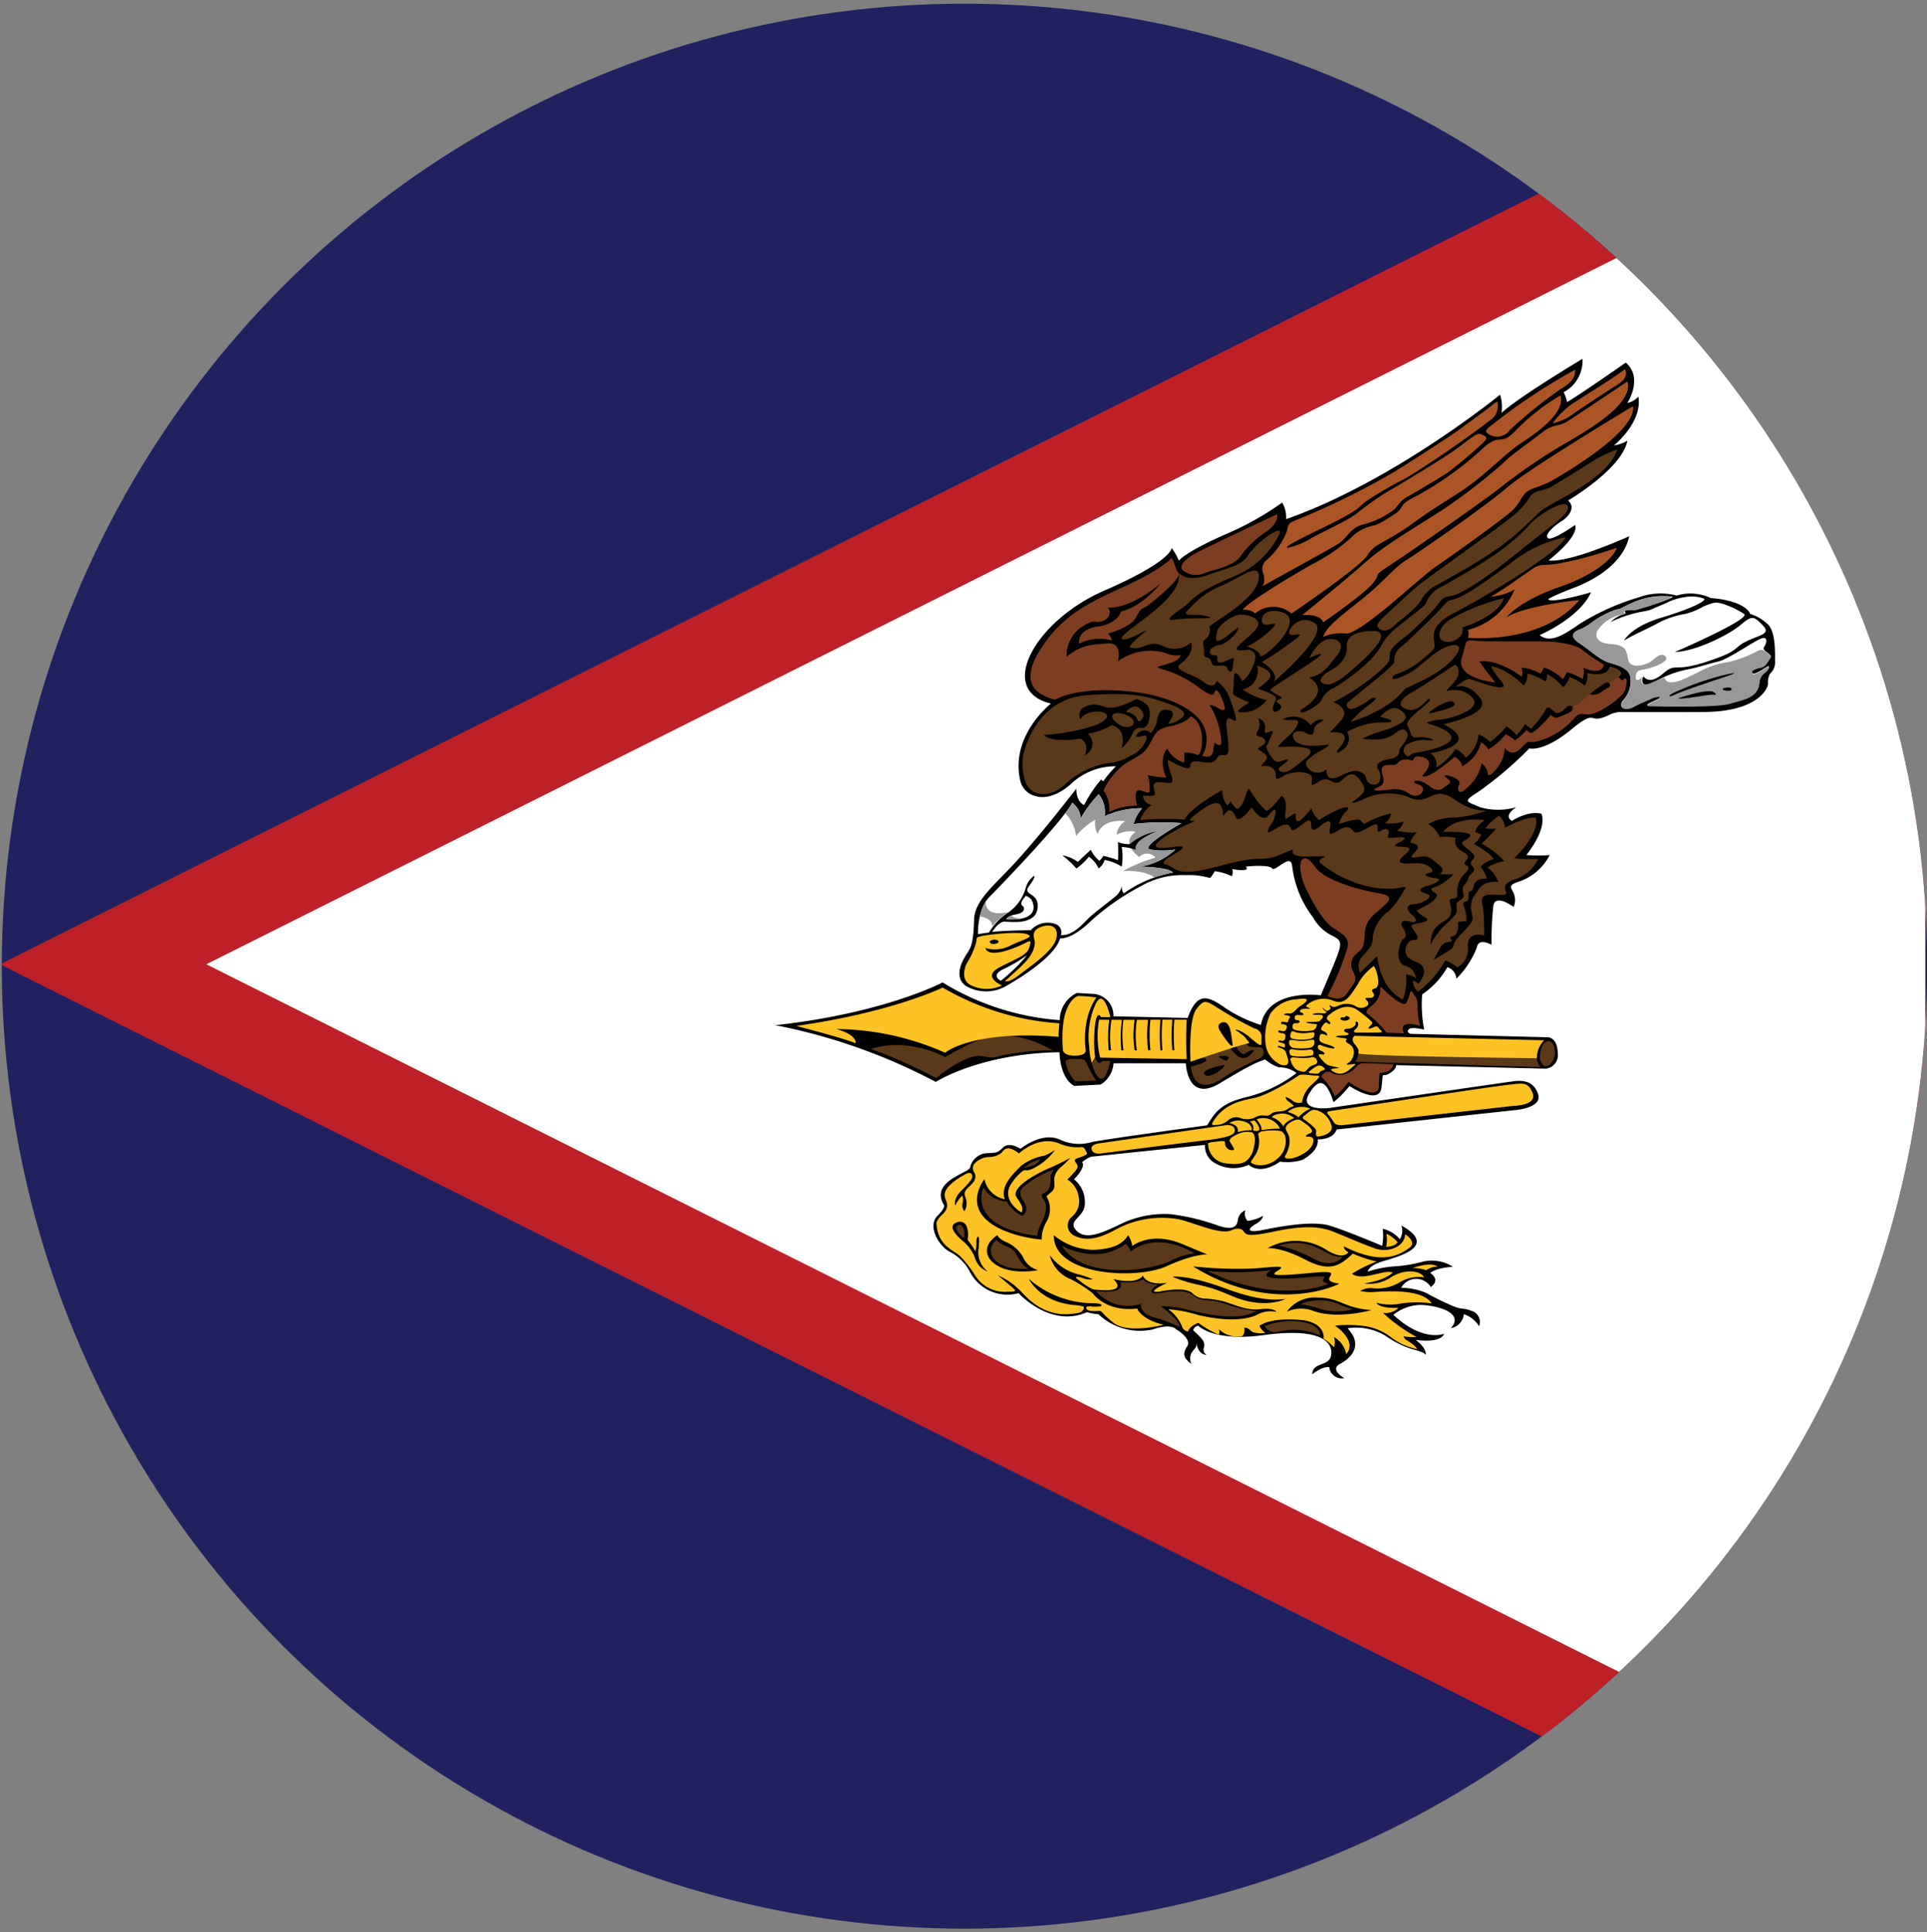
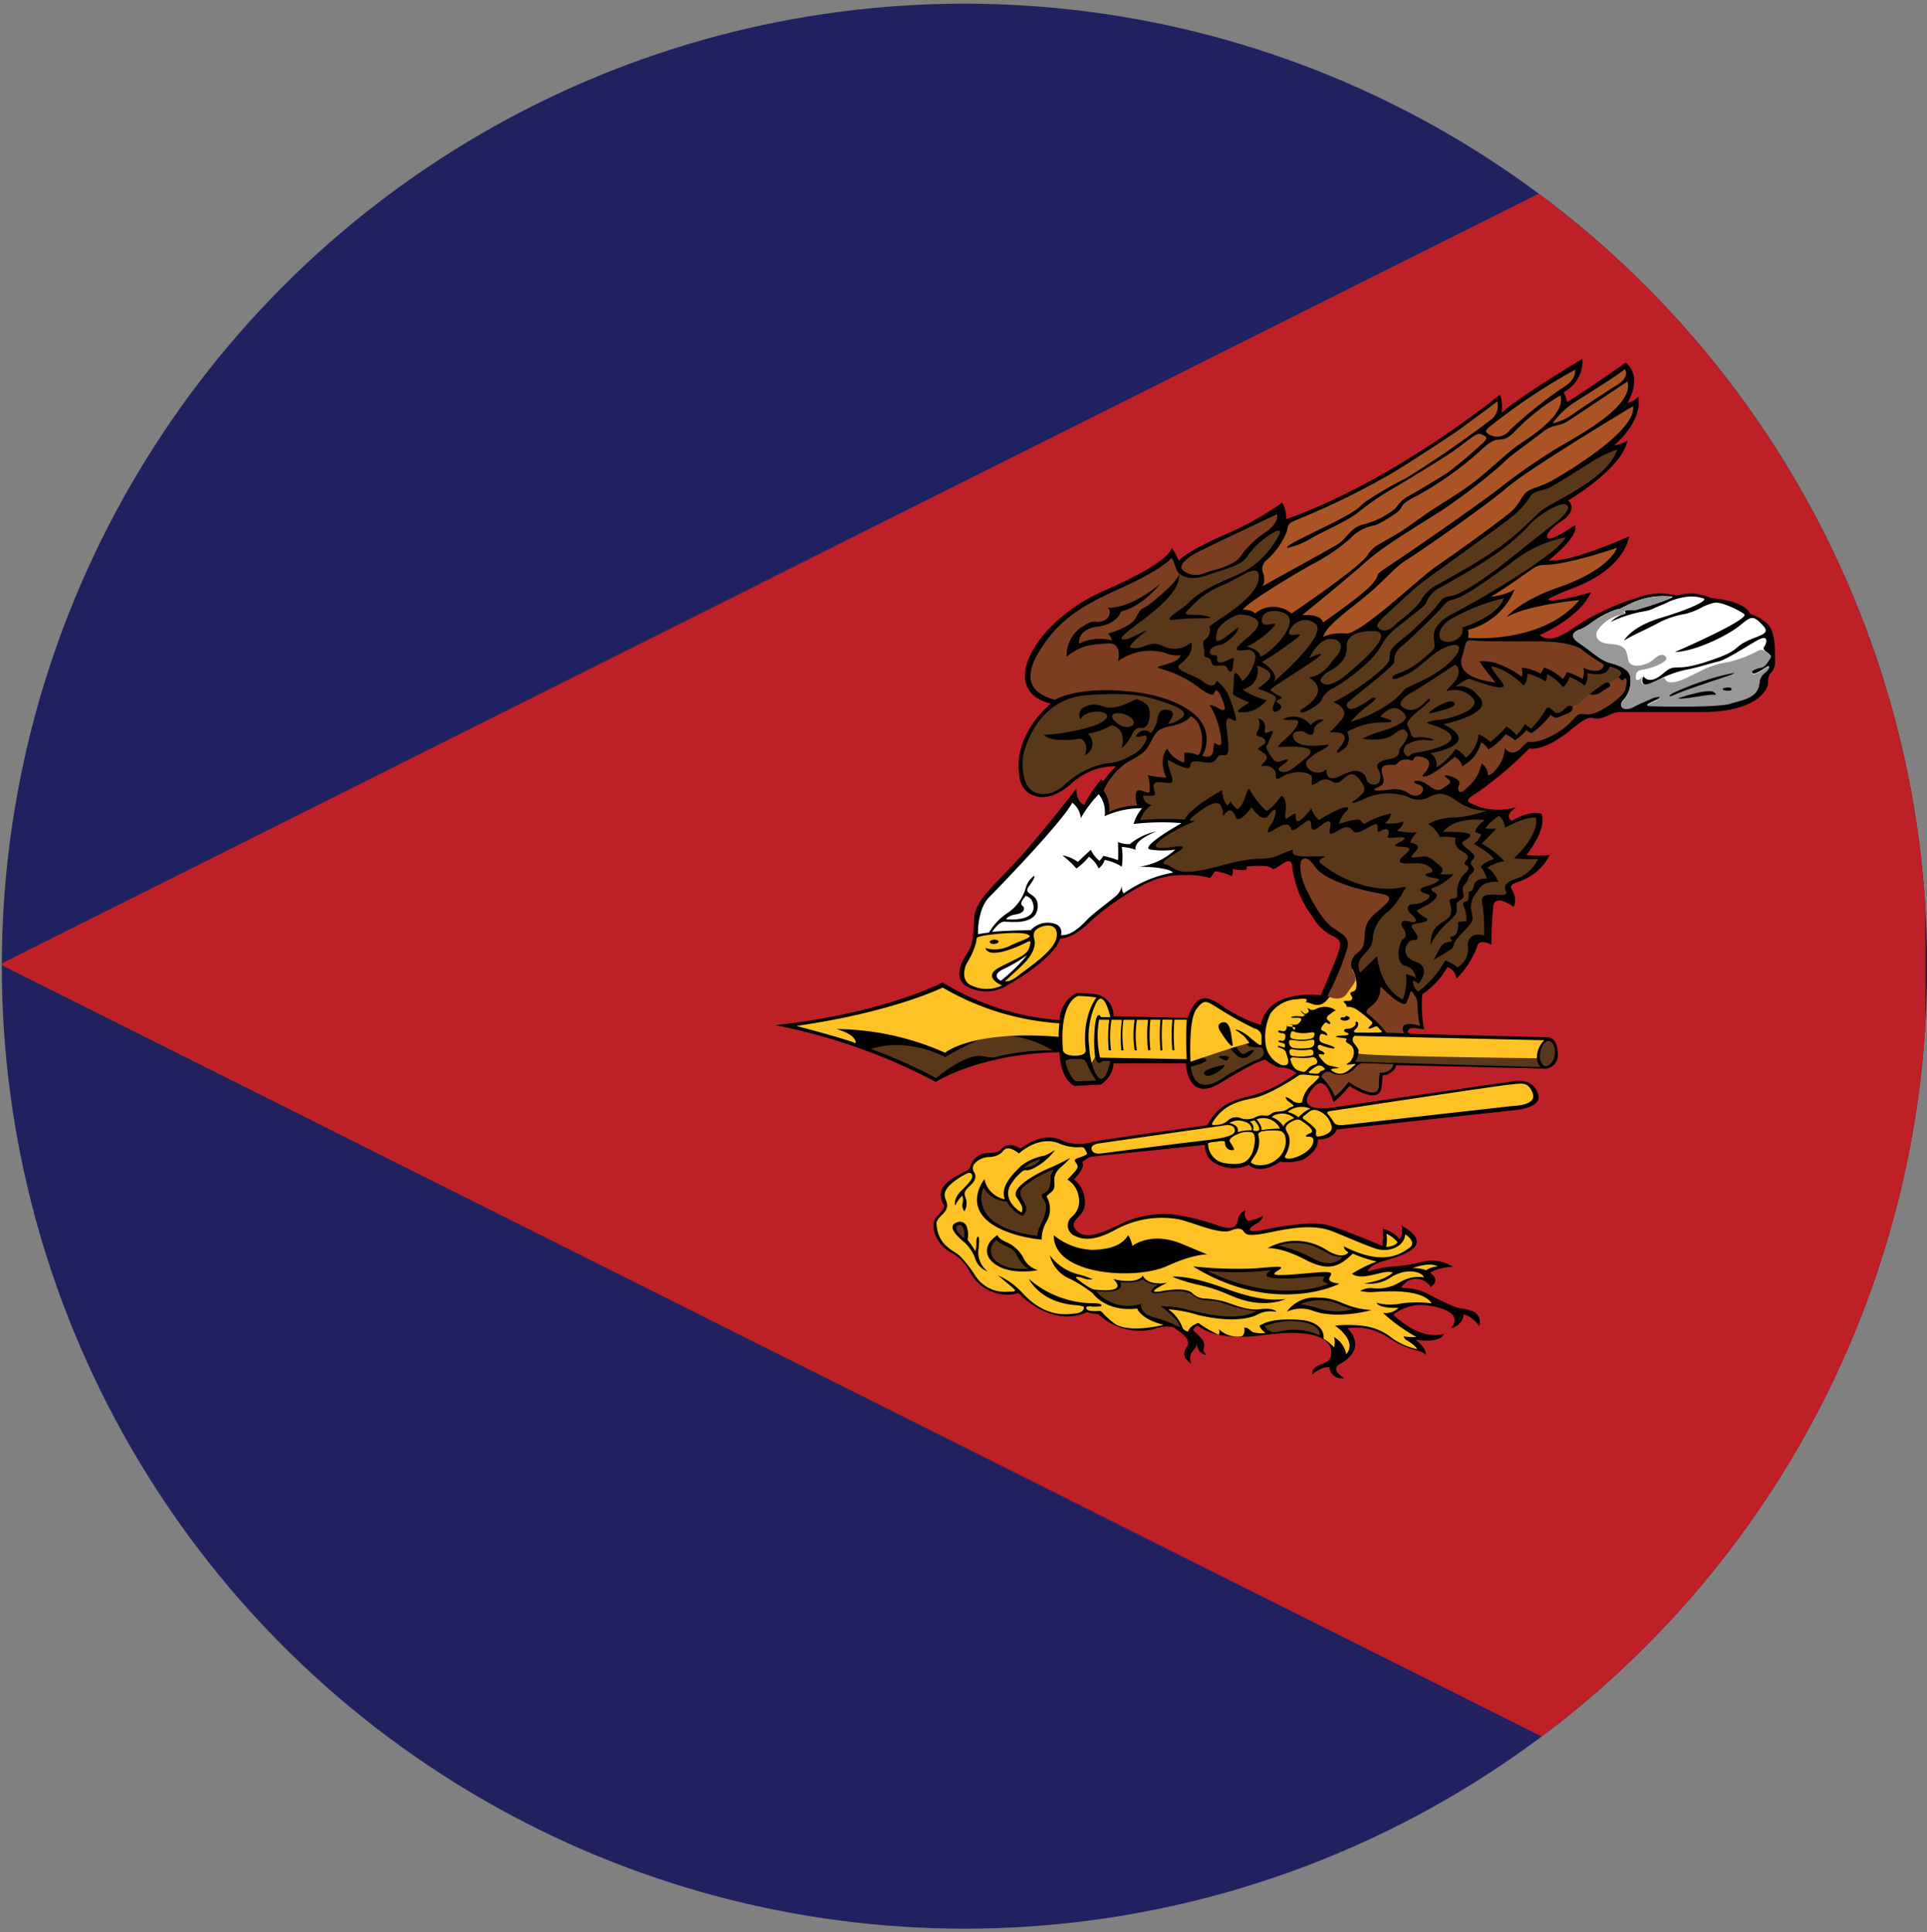
<svg xmlns="http://www.w3.org/2000/svg" id="Layer_1" data-name="Layer 1" viewBox="0 0 225.19 225.85">
  <rect x="0" y="0" width="225.19" height="225.85" fill="#808080" stroke="none" />
  <defs>
    <style>.cls-1{fill:none;}.cls-2{clip-path:url(#clip-path);}.cls-3{fill:#222160;}.cls-4{fill:#bd2026;}.cls-5{fill:#fff;}.cls-6{fill:#010101;}.cls-7{fill:#ffc225;}.cls-8{fill:#5a381a;}.cls-9{fill:#7c3d20;}.cls-10{fill:#ab5425;}.cls-11{fill:#989898;}</style>
    <clipPath id="clip-path" transform="translate(-5.16 -5.17)">
      <circle class="cls-1" cx="117.87" cy="118.1" r="112.5" />
    </clipPath>
  </defs>
  <title>american samoa flag</title>
  <g class="cls-2">
    <path class="cls-3" d="M5.37,5.6h225V231H5.37Z" transform="translate(-5.16 -5.17)" />
    <path class="cls-4" d="M5.16,117.88l225-112.71V230.6Z" transform="translate(-5.16 -5.17)" />
-     <path class="cls-5" d="M29.27,117.88,230.15,17.25V218.52" transform="translate(-5.16 -5.17)" />
    <path class="cls-6" d="M132.91,121.34a2.52,2.52,0,0,1,2.37,2.62l8.67.19c1.11-3,2.26-2.67,4.37-1.18a15.62,15.62,0,0,0,4.19,2c.83-4.34,7-3.46,7-3.46,2.62-6.27,2.84-6.18,1.28-7a5.16,5.16,0,0,1-2.2-2.13,12.21,12.21,0,0,1-2.43-6c-.17-1.59-2,.79-2.35.29s-3.07-.21-3.07-.21c.67.71-1.62.29-1.62.29.23.17,0,.84,0,.84a6.43,6.43,0,0,0-2-.59,3.66,3.66,0,0,1-.56.8,8.42,8.42,0,0,0-2.84-.34,9.63,9.63,0,0,0-5.25,1.3,28.29,28.29,0,0,0-5.86,4.09c-2.29,2.22-3.57,2-3.57,2-.67,2.46-6.14,5.47-6.14,5.47a4.65,4.65,0,0,1-5,0c-1.39-1.17,0-3.26,0-3.26.52-1,1-.94,1.09-4.32,0-2.3,2.4-4.11,4.83-6.78,3-3.25,7.12-8.61,7.12-8.61,0,1.64.92,1.91.92,1.91a15.06,15.06,0,0,1,2-3,.57.57,0,0,0,.23.23,12.46,12.46,0,0,1,1.48-1.75,7.51,7.51,0,0,0-5.29,2.1c-2.41,2.09-4.06,1.39-4.06,1.39a2.4,2.4,0,0,1-1.83-1.82c-1.22-5.26,3.58-9,3.58-9-6.44-1.54-1.8-9.71,6.2-13.19s7.91-5,7.91-5a6.58,6.58,0,0,1,.84,1.48c.08-.07.67-.94,5.27-3A34.6,34.6,0,0,0,155,63.91a3.51,3.51,0,0,1,.46,1.94c12.6-4.42,25-14.55,25-14.55a4.8,4.8,0,0,1,.17,2.13c2.05-1.9,9.46-6.32,9.46-6.32a4.14,4.14,0,0,1-2.2,3.9,4.49,4.49,0,0,1,.4,1.15c1.21-.66,6.86-4.61,6.86-4.61,2.08,1.79.19,4.72.19,4.72a2.37,2.37,0,0,0,1.28-.75c.52,3-2.85,5.71-2.85,5.71a4.05,4.05,0,0,0,1.57-.56c-.63,3.32-6.93,7-6.93,7,.93.82.05,1.9-.71,2.38s-2.09,1.55-1.67,2,3.2-1.52,3.2-1.52c.48,1.4-3.1,4.14-3.1,4.14,2.49.33,9.42-2.82,9.42-2.82-.56,2.68-3.18,4.76-6.4,6s-3.06,1.39-3.06,1.39c.57.46,5-.84,5-.84-1.34,3-6,5-6,5,1.27,1.08,3-.17,4.75-1.36A28.08,28.08,0,0,1,196.63,75a7.41,7.41,0,0,1,4.46-.22,5.63,5.63,0,0,1,4,.29c4.18.34,4.6,1.86,4.6,1.86A5.13,5.13,0,0,1,211.59,78c1.07.78,1,3.21,1,4.4a1.78,1.78,0,0,1-.59,1.52,2.07,2.07,0,0,0-.23,1.16c0,.46-1.05,3.28-7.51,3.31s-9.81,0-9.81,0a3.27,3.27,0,0,0-1.17.31c-2.72,1.35-1.28-.92-4.52,1.75s-4.88,2.2-4.88,2.2a43.41,43.41,0,0,1-5.86,5c-1.94,1.26-1.6,1.14.09,1.87a7.68,7.68,0,0,0,4.25,0c-1.64,1.09-.51,1.59-.51,1.59,2.15-1.3,3.45-.82,3.45-.82.68,1.87-1.77,4.82-1.77,4.82a17.84,17.84,0,0,0,2.73,0,6.26,6.26,0,0,1-3.53,3.08c-1.31.43-1.07.6-.68,1.39a2.09,2.09,0,0,1,0,1.6c-2.28-1.59-2.37-.17-2.37-.17a37.43,37.43,0,0,0-.22,4.58c-1.62-.82-1.7.27-1.7.27a10.44,10.44,0,0,1-2.4,3.7,1.54,1.54,0,0,0-1.06-1.34,9.32,9.32,0,0,1-2.94,3.17,14.93,14.93,0,0,0,.23,4.12c-1.23-.25-1.68-.23-1.87.06s.28.44.28.44l16,.4c.22,0,1.17.12,1.2,1.86a1.58,1.58,0,0,1-1.4,1.81l-17.49-.41s.08.48-.84,1-.62-.55-.87,1.61-3.74-.17-3.74-.17A12,12,0,0,1,161,134c-.78-2.36-1.59-3.09-2.85-1s2.26,1.69,2.26,1.69,20.54-3,21.66-3.14,2.34,0,2.84,1.53-2.48,1.82-2.48,1.82l-21.07,2.29c-.45,1.26-2.21,1.15-2.21,1.15.14,1.19-1.11,2-1.75,2.39a6.13,6.13,0,0,1-2.65.22c-2.46,1.68-3.66.36-3.66.36a4.25,4.25,0,0,1-3.91-.17,2.25,2.25,0,0,1-1.2-2.15l-13.3,1.38a3.31,3.31,0,0,0-1.06.64c.48.6-.95,2-.95,2a3.38,3.38,0,0,1,1.27,2.7c.11,1.76-2.15,2.05-1,3.28s3.19.21,5.5-.9a11.79,11.79,0,0,1,5.54-1,25.2,25.2,0,0,1,5.43,1.3c1.71.6,2.3.24,2.41-.64a1.4,1.4,0,0,1,.88-1.12,1.21,1.21,0,0,0,.25,1.24,4.57,4.57,0,0,0,1.81-.59c-.1.63-.94,1-.94,1-1.67,1.12.63.71.63.71,4.58-.94,6.22-.85,7.41-.72s6.82,2.52,6.82,2.52a6.38,6.38,0,0,0,.06-2,3.76,3.76,0,0,1,2,1.22,1.77,1.77,0,0,0,.18-1.6c4.65,2.6-1,3.78-2.45,4.28s-1.46,1.11-1.46,1.11a12.68,12.68,0,0,1,3.12-.61,16.39,16.39,0,0,0,3.12-.5,4.54,4.54,0,0,1,3.7.55c-2,.11-2.66.72-2.66.72,1.3.89.07,1.64.07,1.64a2,2,0,0,0-3.46.1,7.38,7.38,0,0,1,3,.63,28.16,28.16,0,0,0,2.58,1.29c1.7.79,1.39.29,2.7.79a1.33,1.33,0,0,1,.82,1.77,3.27,3.27,0,0,0-1.78-1.4,1.83,1.83,0,0,1-1.51,1.63c1.72-1.91-2-2.74-3.72-2.71a5.28,5.28,0,0,0-3,1.15c3.5,3.27,5.93,2.21,5.93,2.21-.44,1.19-3.33.72-3.33.72,1.34,1,1.19,1.74,1.19,1.74-.71-.69-1.88-.35-4.39-2a6.54,6.54,0,0,0-4.75-1.09c2.44,2.61-.9,4.16-.9,4.16-1.24.71.52,1.66.52,1.66a1.46,1.46,0,0,1-1.76-1.27c-.82-.15-2,.83-2,.83.09-1.59,2.18-.79,2.24-2.46s-1.95-2.94-7.87-2.13-7.66-1.08-7.66-1.08a.67.67,0,0,0-.61.52c1,.94,1.43,1.33,1.26,2a.71.71,0,0,0,.31.88c-1.09-.07-1.17-1.37-1.17-1.37,0,.54-.25.58-.61,1.15a1.5,1.5,0,0,0,0,1.28c-.46-.4-1.3-.89-.5-2.05.61-.89-1.28-2-1.28-2-.73-.75-2.68,0-2.68,0a7.07,7.07,0,0,1-6.4-1.76,6.9,6.9,0,0,1-1.34-.25c-4.27,1.91-8-2.22-8-2.22a4.93,4.93,0,0,1-5.67-2.46,5.44,5.44,0,0,0-2.47-2.43c-1.3-.78-2.51-3-1.32-4.17,1-1,.73-1.25.73-1.25-1.67-2.82,3-3.72,3.07-4.4a2.14,2.14,0,0,1,2.15-1.66c1-.07,1,0,1.73-.68s2,.17,2,.17c.28-.2,2.58-2,4.63-1.06a5.24,5.24,0,0,0,3.75.27c1.44-.32,13.43-1.95,13.43-1.95.78-1.16,1.32-2.55,4.63-3.3a15.74,15.74,0,0,0,5.82-2.81,3.24,3.24,0,0,0-2.07-.66A5,5,0,0,1,153,129c-.61.27-.92.14-5.26,2.77-3.87,2.36-4-2.32-4-2.32l-8.45,0a3.16,3.16,0,0,1-1.51,2.49l-3.07.16c-1.72-.91-1.74-3.94-1.74-3.94-9.29.15-14.46,3.47-14.46,3.47A67.41,67.41,0,0,0,95.76,125c12.79-1.4,19.55-5,19.55-5A30.35,30.35,0,0,0,129,124.41a3.57,3.57,0,0,1,2-3.18l1.94.11Z" transform="translate(-5.16 -5.17)" />
    <path class="cls-7" d="M117.71,142.56c-2.67,1.57-2.19,2.42-2,2.91s.27,1-.46,1.69-.65,1-.65,1c.11,2.6,2,3.15,2.71,3.79a13.83,13.83,0,0,1,1.74,2.2,4.1,4.1,0,0,0,3.89,2c1.07,0,1-.09.43-.58s-1.59-1.33-1.59-1.33a8.43,8.43,0,0,1,2.81,2c2.71,3,5.22,2.58,6.32,2.44s.9-.79.9-.79a4.81,4.81,0,0,0-1.13-.18c-4.07-.39-5.3-3.07-5.3-3.07a11.51,11.51,0,0,0,7.49,2.86c1.19,0,1.12.3.87.36a4.84,4.84,0,0,1-1.16,0c-.54,0-.54.09-.42.32s.64.26,1.29.23.13,0,1.81,1.36,5.88.25,5.88.25c-2.71-.67-3.08-1.9-3.08-1.9-3.69.43-5.19-1.77-5.19-1.77a15.07,15.07,0,0,0-2.62-1.68,4,4,0,0,1-2.41-2.78,6,6,0,0,0,3.17,2.19,11.37,11.37,0,0,1,1.85.61,1.9,1.9,0,0,1-1.1-.12c-1.44-.43-.62.16-.62.16,1.59,1.27,2,1.18,2,1.18,4.17.43,2.1-1.24,2.1-1.24,3,.7,3.47-.41,3.47-.41.61,1.31,2.86.84,2.86.84-3,1.44-.72,1-.72,1,3-.57,3.62.2,3.62.2a2.21,2.21,0,0,0,1.64.66,10.85,10.85,0,0,1,1.7.24c1.15.23,2.91,1.22,4.58,1s1.95.32,1.95.32a3.23,3.23,0,0,0-2.34.36c-1.3.58-3.54.76-6.81,0a16,16,0,0,0-3.51-.68,4.62,4.62,0,0,1,1.61,2,.82.82,0,0,0,.71.6c.23-.73,1.21-1,1.21-1a12.41,12.41,0,0,0,2.37,1.38.69.69,0,0,0,0-.67,3.1,3.1,0,0,0,2.72.84c.4-.28.27-1,.27-1,.51,0,.59.29,1,.53a3.4,3.4,0,0,0,1.48.08,1.8,1.8,0,0,1-.71-.82c1.65-1.14,5.23-.64,5.23-.64,2.59.45,2.26,2.15,2.26,2.15a5.27,5.27,0,0,1,1.22,1,2,2,0,0,0,0-1.2,2.91,2.91,0,0,1,1.43,2c1.37-1.57-1.31-3.33-1.31-3.33a14.42,14.42,0,0,1,3.6.07,6.67,6.67,0,0,1,3.13,1.43,7.89,7.89,0,0,0,2.84,1.24c-.06-.35-1-.94-1.25-1.07a.8.8,0,0,1-.31-.43,5.46,5.46,0,0,0,1.51.08,19.09,19.09,0,0,1-3.92-2.82,2.12,2.12,0,0,0,1.82-.58c-2.47.06-2.55-.59-2.55-.59a6.33,6.33,0,0,0,2.9.07,12.79,12.79,0,0,1,3.53,0c-1.07-1.71-5.21-1.42-6.52-1.35a5.49,5.49,0,0,1-1.84-.11,2.39,2.39,0,0,1,1.47-.32,5,5,0,0,0,3.22-.73,4.26,4.26,0,0,1,2.78-.54c-.39-.78-2.24-1.05-3.88,0a4.43,4.43,0,0,1-3.11.71c2.58-.37,3.34-1.28,3.34-1.28-.78-.19-1.22.06-2.77.37s-2-.23-2-.23a16.48,16.48,0,0,1,2.89-1.42,15.44,15.44,0,0,1-2.8-.92c-1.5,1.41-2.67,2.21-5.56.7s-4.4-1.34-4.4-1.34a6.71,6.71,0,0,1,7,.28c1.9,1.14,2.44.21,2.44.21-.6-.37-.52-.7-.52-.7,4.61,2.35,6.6.89,7.62.2s-.46-1.61-.46-1.61c-.09,1.5-2,2.17-3.46,1.67s-2.84-1.13-5-2-4.8-.43-7.28.09-2.8.27-3,.07-.35-.8-1.62-.28-4.22-.86-6.07-1.3a11.29,11.29,0,0,0-7.46,1.23c-2.61,1.43-3.9,1.08-4.68.72a1.32,1.32,0,0,1-.43-2.21,2.35,2.35,0,0,0,.84-2.39,2.84,2.84,0,0,0-1.31-2c1.14-1.18,1.42-1.44,1-1.95s.22-.51.88-.8.36-.33.21-.72a.49.49,0,0,0-.53-.32,5.22,5.22,0,0,1-2.36-.36c-2.52-1.16-4.86,1.1-4.86,1.1-1.43-1.1-1.76-.39-2-.12a2.24,2.24,0,0,1-1.42.53,2.45,2.45,0,0,0-1.85.86.9.9,0,0,0,.07,1s.39.59-.32,1.3-1,.89-.74,1.56a1.84,1.84,0,0,1-.12,1.63,1.14,1.14,0,0,1-.24-.84,1.57,1.57,0,0,0,0-1,3.75,3.75,0,0,0-.83,1.18s-.29-.76.73-1.77,1.47-1.53,1.19-1.92-1,.18-1.13.28Z" transform="translate(-5.16 -5.17)" />
    <path class="cls-6" d="M120.59,153.79a2.86,2.86,0,0,1-1.11-2.32c.15-1.35.12-1.51,0-1.79,0,0-.23.13-.22.65a3.77,3.77,0,0,1-.11,1.1,9.05,9.05,0,0,0-.92-1.33,2.85,2.85,0,0,0-.14-1.67.85.85,0,0,0-1.13-.37c-.58.21-1,.75.92,2.34a4.68,4.68,0,0,1,1.23,1.84A2.36,2.36,0,0,0,120.59,153.79Zm6.3-3.73a4.07,4.07,0,0,1,.58-2.11,2.9,2.9,0,0,0,.12-2.68c-.15-.33-.24-.21.45-.79.85-.71-.33-1.61,1.06-2.86a9.9,9.9,0,0,0,1.14-1.11s-1.48.79-2.45,1.19-4.64,2.2-3.83,3.41.72,1.28.6,1.78c0,0-2.19-1.16-1.43-3a5.75,5.75,0,0,1,1.27-1.61c.84-.77.34.17,2-.81a7.22,7.22,0,0,0,2.06-1.89,8.28,8.28,0,0,1-1.21.66,6.33,6.33,0,0,0-2.76,1.19c-.8.84-2.49,2.29-1.91,3.91A3,3,0,0,1,120.2,143s-3.64,4.49,4,6.58A17.38,17.38,0,0,0,126.89,150.06Z" transform="translate(-5.16 -5.17)" />
    <path class="cls-7" d="M160.52,135.05c2.86-.43,19.41-2.94,20.91-3.09,1.65-.17,2.28-.39,2.82.94.62,1.51-2.26,1.53-2.26,1.53l-19.73,2.23c-1,.12-1.19-.25-1.19-.25a7.37,7.37,0,0,0-.72-1s-.26-.29.17-.35Z" transform="translate(-5.16 -5.17)" />
    <path class="cls-8" d="M120.1,144s-2.13,4.5,6.26,5.61a3.35,3.35,0,0,1,.36-1.2c.33-.71,1.07-2.13.37-3.06s.57-.44.76-1.64-.13-1,.46-1.82a11.08,11.08,0,0,0-3.64,2.11c-1,1.16,1.36,2,0,3.31a3.81,3.81,0,0,1-1.86-1.69A3.28,3.28,0,0,1,120.1,144Z" transform="translate(-5.16 -5.17)" />
    <path class="cls-6" d="M128.31,149.55a7.49,7.49,0,0,0,4.54,1.71c2.47-.08,3.52-.73,4.15-1.71a3.21,3.21,0,0,1,.48,1.26s2.13-1.77,5.82-.24,2.55,1.12,3.37,1.23c0,0-1.57-.28-5.15,1.36s-13.29,1.11-13.21-3.61Z" transform="translate(-5.16 -5.17)" />
    <path class="cls-8" d="M124.88,141.61a2.24,2.24,0,0,0,1.86-.91A3.92,3.92,0,0,0,124.88,141.61Zm-7,8.35s-1.73-1.36-.62-1.63C117.22,148.33,118,148.21,117.84,150Z" transform="translate(-5.16 -5.17)" />
    <path class="cls-6" d="M155.54,158.49a4,4,0,0,1,3.58-1.65c2.66,0,3,1.22,6.32,1.46,0,0-4,1.13-6.82.09A4,4,0,0,0,155.54,158.49Z" transform="translate(-5.16 -5.17)" />
-     <path class="cls-8" d="M129.23,150.75s4,2.41,7.51-.21a2.63,2.63,0,0,1,.55.93s2.68-2.59,7.47.2a7.65,7.65,0,0,0-2.85.91C139,153.85,131.62,154.68,129.23,150.75Z" transform="translate(-5.16 -5.17)" />
    <path class="cls-6" d="M144.57,153.19a48,48,0,0,0,7,.25c2-.12,4.12-.48,3,.19s-.54.73,4,.31,0,.86,3.1,1.27C161.78,155.21,154.17,159.1,144.57,153.19Z" transform="translate(-5.16 -5.17)" />
    <path class="cls-8" d="M154.58,150.76a6.23,6.23,0,0,1,4.31.16c2.07,1,1.76,1.05,3.14,1.19,0,0-1,1.38-3.24.26A15.59,15.59,0,0,0,154.58,150.76Zm2.49,6.88a5.67,5.67,0,0,1,4.63,0,7.91,7.91,0,0,0,1.59.55,7.09,7.09,0,0,1-3.77,0,13.38,13.38,0,0,0-2.45-.58Zm-10.87-3.93a35.42,35.42,0,0,0,7.56-.08s-3.08,1.49,4.65.8c0,0,1.71-.19,1.5.08s-.33.47.51.72c0,0-5.74,2.57-14.22-1.52Z" transform="translate(-5.16 -5.17)" />
    <path class="cls-6" d="M121.74,149.55s0,.37,1.13.86a4,4,0,0,1,1.9,1.82,2.67,2.67,0,0,0,1.69,1.4s-3.84.8-5.56-1.2c0,0-1.31-1.43.79-2.88" transform="translate(-5.16 -5.17)" />
    <path class="cls-8" d="M152,158.41a15.15,15.15,0,0,1-3.6-.82c-2.07-.72-2.62-.11-3.79-1s-3.53-.32-4-.26-1.7,0-.13-1c0,0-1.26,0-1.74-.66,0,0-.56.55-2.68.35,0,0,.95,1.48-2.84,1.05a5.28,5.28,0,0,0,2.49,1.58,4.92,4.92,0,0,0,2.8-.08s-.25,1.14,1.51,1.58a14.39,14.39,0,0,1,3,1.15s.13-.74-2.21-2.45a11.8,11.8,0,0,1,3.05.38c1.8.44,5.88,1.49,8.1.19Zm.95,1.75a1.35,1.35,0,0,0,1.54.68,7.56,7.56,0,0,1,4.9.4s.31-1.57-3.38-1.67a9.75,9.75,0,0,0-3.06.59ZM121.6,150.1a1.54,1.54,0,0,0-.14,2.39c1.18,1.11,3,1,3.88,1a3.3,3.3,0,0,1-1-1c-.46-.69-.47-1.15-1.44-1.59S121.79,150.31,121.6,150.1ZM120.1,144s-2.13,4.5,6.26,5.61a3.35,3.35,0,0,1,.36-1.2c.33-.71,1.07-2.13.37-3.06s.57-.44.76-1.64-.13-1,.46-1.82a11.08,11.08,0,0,0-3.64,2.11c-1,1.16,1.36,2,0,3.31a3.81,3.81,0,0,1-1.86-1.69A3.28,3.28,0,0,1,120.1,144Z" transform="translate(-5.16 -5.17)" />
    <path class="cls-6" d="M142.17,154.4s1.75-.28,6.23,1.39,6.35,1.25,7,1.21c0,0-2.53,1.32-6.44-.41-3.47-1.52-3.7-.94-6.81-2.19Z" transform="translate(-5.16 -5.17)" />
    <path class="cls-7" d="M170.21,153.39a4.4,4.4,0,0,1,1.61.25,2.53,2.53,0,0,1,1.33-.43S172.54,152.59,170.21,153.39Zm-3.07-2.48s1,0,1.34-.54a3.61,3.61,0,0,0-1.31-1A3.7,3.7,0,0,1,167.14,150.91Zm-34.41-11.44s-.19-.51.87-.66l15-2.15s.74,0,.84.49-.08.92-3.45,1.31S133.75,140,133.75,140,132.81,140.12,132.73,139.47Z" transform="translate(-5.16 -5.17)" />
    <path class="cls-7" d="M146.34,138.87a2.3,2.3,0,0,0,2,2.26c2,.29,2.62-.12,3.14-1.15.13-.27.73-2.33-.13-2.48a2.72,2.72,0,0,0-1.38.15c-.67.29-1.3.63-1.07,1,.47.73.56.89.39.94a.8.8,0,0,1-.94-.57c-.12-.37.27-.6-1.05-.41-.53.08-1,.07-1,.3Z" transform="translate(-5.16 -5.17)" />
    <path class="cls-7" d="M154.7,137.35c1,.12,1,2.29-.28,3.27a3,3,0,0,1-2.59.68c-.66-.28-.58-.19-.06-1a2.93,2.93,0,0,0,.44-2.44c-.09-.22.16-.4.5-.47A7.12,7.12,0,0,1,154.7,137.35Z" transform="translate(-5.16 -5.17)" />
    <path class="cls-7" d="M155.59,137.54s.73.92-.18,2.62c0,0-.41.5.5.43s2.93-1.05,2.72-2.29c0,0-.07-.3-.6-.27s-.1-.29.13-.36.91-.31-.88-1.47a.73.73,0,0,0-.64-.15c-.28.08-1.23.47-1.23,1a.89.89,0,0,0,.18.46Z" transform="translate(-5.16 -5.17)" />
    <path class="cls-7" d="M157.55,136s1.43,1,1.42,1.33-.13.71.25.68,1.92-.37,1.5-1.39a2.45,2.45,0,0,0-1.57-1.64c-.72-.25-.9.09-1.52.56C157.63,135.52,157.19,135.79,157.55,136Zm-7.74,1.44s.24-.76-1-1a2,2,0,0,1,1.63-.21c1.08.24,1,1,1,1.05a4.86,4.86,0,0,0-1.55.2Zm2.79-.17a11,11,0,0,1,2.15-.18A2.19,2.19,0,0,0,152,136s.71.8.56,1.26Zm2.55-.41s0-.5,1.26-1a2.13,2.13,0,0,0-1.46-.53c-1,.07-1.17.42-1.17.42A2.57,2.57,0,0,1,155.15,136.84Zm.5-1.71a3.49,3.49,0,0,1,1.26.61,4,4,0,0,1,1.37-1A2.54,2.54,0,0,0,155.65,135.13Z" transform="translate(-5.16 -5.17)" />
    <path class="cls-8" d="M114.56,131.18s3.44-2.92,5.38-2.57,1,.11,3.07-.22a26.08,26.08,0,0,1,5.17-.44,12.76,12.76,0,0,0-7.11-1.8,28.65,28.65,0,0,0-5.45,2.58s-4.27-2.38-8.68-.95a58.56,58.56,0,0,1,7.62,3.4Z" transform="translate(-5.16 -5.17)" />
    <path class="cls-7" d="M151.22,136.24l.57-.1s1,1.2.27,1.22-.33-.17-.43-.52A1.17,1.17,0,0,0,151.22,136.24Zm-4.33.09s-.35.43.3.33a2.15,2.15,0,0,0,1.51-.56,1.4,1.4,0,0,1,1.52-.21,2.32,2.32,0,0,0,1.52-.06,1.75,1.75,0,0,1,1.2-.27c.37,0,.35.11.84-.25s1.33-.08,1.87-.53,1.2-.07,0-.93c0,0-.26-.25-.24-.46a2.29,2.29,0,0,1,.83.46,1.17,1.17,0,0,0,1.08.17,3.33,3.33,0,0,1,1.13-2.06c1.07-1,1.08-1.06.45-1.07s-1.69-.25-2,0-3.49,2.3-5.31,2.65S148.06,134.4,146.89,136.33Zm-48.6-11.22s5.59,1.44,6.85,2c0,0,.3-.93-2.24-1.66a31.78,31.78,0,0,1,12.7,2.77s3.14-2.69,13.27-1.86c0,0,0-.89.09-1.58a31.05,31.05,0,0,1-13.64-4.18s-5.85,2.88-17,4.47Zm31.07,2.69c-.4-5.71,1.8-6.22,1.8-6.22a17.07,17.07,0,0,1,2.14.18s-1.73,2.06-1.27,6.14c0,0,.19.66-1.28.66S129.36,127.8,129.36,127.8Z" transform="translate(-5.16 -5.17)" />
    <path class="cls-8" d="M130.85,131.59a4.51,4.51,0,0,1-1.17-2.34s0-.33,1-.3,1.22-.1,1.48.53a13.27,13.27,0,0,0,1.1,2l-2.45.08Z" transform="translate(-5.16 -5.17)" />
    <path class="cls-7" d="M133.14,128.73a14,14,0,0,1-.11-2.17c.07-3.18.59-2.9.8-2.5l1.09,0s-.79-3.6-1.73-1.5a9.17,9.17,0,0,0-.74,5,8.55,8.55,0,0,0,.3,1.87Z" transform="translate(-5.16 -5.17)" />
    <path class="cls-8" d="M145.45,128.74s2.11.32-1.12,1.09c0,0,.16,3.9,4,1.17a26.82,26.82,0,0,1,3.81-2s.78-.27.69-.85c0,0,.06-.7-.76-.56a3.62,3.62,0,0,1-1-.14s-.45-.53-.76-.32-1,.08-.46.76.73.5,1,.3,1.47-.67.36.32-2-.55-2.33-.83l-3.35,1.09Zm-10.53.44-.93,0s-.5.75-.85-.43l-.39.76S133.9,133.67,134.92,129.18Z" transform="translate(-5.16 -5.17)" />
    <path class="cls-7" d="M133.6,124.36a11,11,0,0,0,.12,4.43l10.12.18a40.44,40.44,0,0,1,0-4.61h-1.44a21.14,21.14,0,0,0,0,3.56h-.24a20,20,0,0,1,0-3.56H141a21.65,21.65,0,0,0,0,3.58h-.23a19.89,19.89,0,0,1,0-3.58H139.6a16.35,16.35,0,0,0,0,3.56h-.28a15.32,15.32,0,0,1,0-3.55h-1.3a11.52,11.52,0,0,0,0,3.57h-.27a12,12,0,0,1,0-3.57h-1.3a13.11,13.11,0,0,0,0,3.57h-.25a15.11,15.11,0,0,1,.07-3.57h-1.22a12.07,12.07,0,0,0-.05,3.57h-.27a15.89,15.89,0,0,1,.06-3.57Zm10.69,5s-.28-4.95.67-6.22,1.14-1,2.76,0a40.62,40.62,0,0,0,4.05,2.25,1,1,0,0,1,.81,1.15c0,.9.16,1.17-1.23,0a5.18,5.18,0,0,0-1.34-.91c-1.25-.4.31.28.75.91s.67.48-.31.73-4.35,1.38-6.16,2Z" transform="translate(-5.16 -5.17)" />
    <path class="cls-6" d="M147.83,125.81s-.73-.93.2-1.14,1,1.46,1.16,2.47S148,126.12,147.83,125.81Zm-1.36,4.31s-1.09.4-.38.75,2.72-1.31,2-1.2A11.74,11.74,0,0,0,146.47,130.12Zm1.47-1.53s1-.09.78.32-.54.16-.68.06-.83-.32-.1-.38Z" transform="translate(-5.16 -5.17)" />
    <path class="cls-7" d="M153.07,127.3a3,3,0,0,0,1.88,2.36s.93.23.74-.59a6.77,6.77,0,0,0-.3-1c-.13-.29-.78-.47-.85-.5s-.15-.23.3-.08.51.16.48-.15-.3-.19-.71-.39c-.16-.08,0-.18.18-.15s.57.16.58-.49c0,0,.09-.36-.41-.38s-.49-.27-.33-.31.73.35.89-.29-.77-.28-.65-.62.79.2.84-.2.59-.57-.32-.69c-.43-.06,0-.25.45-.19s.84-.57,1.14-.77,2-1.23-.27-.89a4,4,0,0,0-3.07,1.65,6.36,6.36,0,0,0-.57,3.66Z" transform="translate(-5.16 -5.17)" />
    <path class="cls-7" d="M158.34,128.76a.58.58,0,0,1,.66.22c.37.77-.48.5-.95,1.06s-.49.45-1.16.25-.92-1.21-.92-1.21c-.08-.31.21-.34.56-.3a8.21,8.21,0,0,0,1.81,0Zm-2.45-.41s.05.23.43.26a6.76,6.76,0,0,0,2.16-.08s.25-.05.14-.48c0,0,0-.28-.61-.17a5.6,5.6,0,0,1-1.75-.06c-.28-.06-.52,0-.37.53ZM155.8,127a.65.65,0,0,0,.58.67,6.56,6.56,0,0,0,1.66,0c.23,0,.66-.13.7-.48s.13-.61-.61-.43a4.94,4.94,0,0,1-1.72,0c-.1,0-.6-.17-.61.19Zm.27-1.21a1.08,1.08,0,0,0-.12.54c0,.26.45.35,1.23.36s1.48-.11,1.53-.37.24-.56-.38-.47a4.29,4.29,0,0,1-1.69,0C156.33,125.71,156.12,125.67,156.07,125.78Z" transform="translate(-5.16 -5.17)" />
    <path class="cls-8" d="M184.76,128.81a1.82,1.82,0,0,0,.42,1.08l-21.69-.62s.32-.19.4-1l20.87.58Z" transform="translate(-5.16 -5.17)" />
-     <path class="cls-7" d="M156.25,124.89s-.19.54.2.65a4.51,4.51,0,0,0,1.94.09.61.61,0,0,0,.6-.44c.16-.48.14-.21-1.12-.46,0,0-.4-.12.75-.12,0,0,.65,0,.74-.09s.95-.78-.15-.74-.56-.19,0-.19.73.11.91-.07,0,0-.28-.36-.09-.21.12,0,.35.21.6,0-.19-.53,0-.49.28.39,1,.05a2.27,2.27,0,0,1,1.93,0,1.18,1.18,0,0,0,1.46,0c.45-.46-.54-.83-.12-.9s.72.09.88-.25-.65-.66.14-.87.12-2.41-.15-2.61a6.2,6.2,0,0,0-1.84,2.07c-1,1.56-1.53,2.47-2.84,2a3,3,0,0,0-3.14.48c-.45.28.95.42.13.43s-.82.09-.9.21,0,.24.14.25.46.32-.05.3-.85-.09-.71.44c0,0,0,.12.31.15s.39.34-.15.34c-.35,0-.38.13-.39.17Zm2,5.43s-.39.28.15.31.81.13,1-.15.89-.17.41-.57-.81-.17-1.54.41Z" transform="translate(-5.16 -5.17)" />
+     <path class="cls-7" d="M156.25,124.89s-.19.54.2.65c.16-.48.14-.21-1.12-.46,0,0-.4-.12.75-.12,0,0,.65,0,.74-.09s.95-.78-.15-.74-.56-.19,0-.19.73.11.91-.07,0,0-.28-.36-.09-.21.12,0,.35.21.6,0-.19-.53,0-.49.28.39,1,.05a2.27,2.27,0,0,1,1.93,0,1.18,1.18,0,0,0,1.46,0c.45-.46-.54-.83-.12-.9s.72.09.88-.25-.65-.66.14-.87.12-2.41-.15-2.61a6.2,6.2,0,0,0-1.84,2.07c-1,1.56-1.53,2.47-2.84,2a3,3,0,0,0-3.14.48c-.45.28.95.42.13.43s-.82.09-.9.21,0,.24.14.25.46.32-.05.3-.85-.09-.71.44c0,0,0,.12.31.15s.39.34-.15.34c-.35,0-.38.13-.39.17Zm2,5.43s-.39.28.15.31.81.13,1-.15.89-.17.41-.57-.81-.17-1.54.41Z" transform="translate(-5.16 -5.17)" />
    <path class="cls-7" d="M160.49,123.8s1.81-1.7,3.32-.55a15.25,15.25,0,0,1,1.67,1.35s.18.15-.23.51,0,.35.44.13.48,0,.7.23.52.38-.18.39-2.19,0-2.19,0-1,.09-.51-.33.44-.91.18-.94,0,.25-.18.45a1.19,1.19,0,0,1-.86.37c-.36,0-.67.25-.11.46s-.06.34-.35.33-1.71.11-.28.28-.13.13.92.73.33,2.07-.11,2.2c0,0-.48.26.13.19s.94-.16.51.17-1.29,1.42-2.48.59c0,0-.55-.26.43-.31s-.8-.25-1.09-.45-1.41-1.34-.71-1.2.45-.27,0-.42-.5-.79,0-.65a5.42,5.42,0,0,0,1.4.39c.38,0,.27-.18-.53-.43s-1.15-.29-1-1,1.07.27.86-.24-1-.26-.56-.93.5-.39.69-.3.49,0,0-.38c-.34-.25,0-.59.12-.67Z" transform="translate(-5.16 -5.17)" />
    <path class="cls-6" d="M161.79,124.27s0-.23.31-.19.24-.12.34-.16.9.24.14.51c-.28.11-.72,0-.79-.16Z" transform="translate(-5.16 -5.17)" />
    <path class="cls-7" d="M163.52,126.2s-.61.31-.06,1,.47.72.43,1.08,20.87.58,20.87.58a2.9,2.9,0,0,1,.86-2.1l-22.1-.51Z" transform="translate(-5.16 -5.17)" />
    <path class="cls-8" d="M185.12,128.44s.08-1.13.71-1.5c.34-.21.8-.09,1,.82.28,1.3-.82,2.41-1.33,1.91a1.55,1.55,0,0,1-.38-1.23Z" transform="translate(-5.16 -5.17)" />
    <path class="cls-9" d="M161.15,133.33a8.54,8.54,0,0,0,1.6-1.71s3.77,2.66,3.54.21a9.37,9.37,0,0,1,.12-1.28s1.36.13,1.57-1l-3.52-.11s-.37-.08-.91.51a2.33,2.33,0,0,1-2.71.67.74.74,0,0,0-.89-.06c-.44.32-.46.42-.1.76a6.33,6.33,0,0,1,1.3,2Zm8.09-7.37-2.06-.08a12.3,12.3,0,0,0-2.22-2.23s-.43-.19.4-.85a2.66,2.66,0,0,0,1.1-1.68c0-.32-.05-.82.26-.44s2.45,2.31,2.75,1.74a3.94,3.94,0,0,0,.41-1c.05-.17.13-.71.43-.15s.51.41.52,1.86a8.57,8.57,0,0,0,.28,1.94s-2.71-.87-1.87.9Zm-9-4.39s1.57.88,2.35-.31,1.3-1.38.71-2.52a1.59,1.59,0,0,1,.46-2.15c.44-.47.82-.39.88-2.21s1.32-2.43,1.88-3,2-1.43-.16-1.79-6.43-1.47-7.54-3.13-1.61-.67-1.63-.61-.38,1.29.73,3.49,2.05,3.63,3.12,4.35,2,1.11,1.49,2.58A32.56,32.56,0,0,1,160.29,121.57Z" transform="translate(-5.16 -5.17)" />
    <path class="cls-8" d="M166.09,116.88s.27,3.77,3,5.12a6,6,0,0,0,.37-2.93s.9.08,1.15.49a1.58,1.58,0,0,0-1.25-1.5c-1.3-.4-.67-2.86-.21-3.14s.31-.77,0-1.22-.4-1.12.69-.83.92-.3.27-.83-.63-1.19.29-1.19,2.45-.9,1.53-1.18-1.21-.58,0-.94,1.87-.81.92-.92-1.57-.44-.64-.6-.17-1.1-1.24-1.14-3.37.39-1.55-1.07-2.62-.39-.79-1.34-.61-.54-1-.55-.33,0-.2-.49-.26-.7-.78-.41-.52.3-.5-.37-.63-.17-1,0-1.4.92-1.8.51-.63-.83-1.86-.07-.94.07-.92-.25.48-1.63-1.22-.24-.31-1.5-1.65-.52-1.49,1.16-1.69.72-.47-.79-1.94.15-.39-.57-.18-.9.84-2.46-.46-.8c0,0-.63,1.16-2-.91,0,0-1.49,2.06-1.86,1.15s-.76-1-1.24-.41-.12,0-.33-.53-.34-1.43-2.81.37.86.49-1,1.3-6.43,3.39-2.26,2.79-2,1.63-.59,2,1,1.66,6.41.17,4.54-.23,7.3-1.42-.63.4,3.08.33.63,0,1.34.78A13.67,13.67,0,0,0,166.3,109c2.93.3,3.64-.8,2.8.47a9.94,9.94,0,0,1-1.63,2.19,4.35,4.35,0,0,0-1.9,3.2c0,1.76-2.31,2-1.47,4,0,0,1.3-1.25,2-1.94Z" transform="translate(-5.16 -5.17)" />
    <path class="cls-8" d="M170.91,121.1a1.65,1.65,0,0,1-.65-1.31,1.09,1.09,0,0,1,.65.39s1.69-1.91-.33-2.6-1-2.52-.33-2.53.81-.2.23-1-.53-.79.61-1,1-.44.48-.72a3.66,3.66,0,0,1-.9-.74s3.24-1.41,2.19-2.06,0-.48.94-1.15,1.06-.79,1.2-1.05a6.57,6.57,0,0,1-1.61,0s.81-.39,0-1-1.14-1.25-2.42-1-.87-.13-.37-.66.27-.84-.64-1a2.71,2.71,0,0,1,.8-1.22,6.94,6.94,0,0,1-2.33-.18,1.86,1.86,0,0,0,.75-1.06,5.8,5.8,0,0,1-2.18.2s.72-.61.72-1.16a10.35,10.35,0,0,0-3.09,1.21.68.68,0,0,1-.38-.27c-.16-.23-.29-.46-2.62.29a3.2,3.2,0,0,1,.82-1.46c.56-.41.48-1.25-3.15,1a2.74,2.74,0,0,1-.89-1.38,7.14,7.14,0,0,1-1.38,1.48s-.51.21-.44-.49-.36-.21-.74,0-.62.7-.44-.73-.5-1.72-.5-1.72-1.13,1.6-1.78,1.77a11.56,11.56,0,0,1-1.61-1.93c-.42-.76-.42-1-.84.29s-.94,1.44-.94,1.44-.71-.61-.79-.94a1.18,1.18,0,0,1-.36.51,2.89,2.89,0,0,1-.61-1.8s-3.89,2.15-4.37,3.45a32.87,32.87,0,0,0-5.21.06,3.54,3.54,0,0,1,1.34-1.78,1.15,1.15,0,0,1-1-1.1,4,4,0,0,0,1.26,0c.48-.12-.67-1.52.54-1.55s2,.58,1.45-1-.3-1.61-.3-1.61,2.12,1.25,2.45.94-.27-1,1.61-.68,1.37-.77,2.1-.81,1.13.47.67-3,2.28,1.69.42-3.46a4.34,4.34,0,0,0-1.59-2.22s-.26,1.12-1.52.13-3.76-1.35-2.71-2.13,1.54-1.83,1.23-2.49a3,3,0,0,1-3.38.37c-1.69-.73-2.05.61-3.79.21,0,0,0-.44,1.5-1.59s-.85.38-1.76.58-1.17,0,.76-1.44,5.73-4.13,5.21-6.29c0,0,.9,1.15,3.26.32s4.13-1.13,4.84-2.35A9.83,9.83,0,0,1,154,67.4c.49-.27,1.13-.45.4.71a10.18,10.18,0,0,1-5.19,4.49c-3.26,1.35-4.52,2.34-5.11,3s-3.56,2.29-1.63,2,5.28,0,3.71-.41-3.35.29-1.91-1a9.81,9.81,0,0,1,3.79-2.63c2.09-.88,4.42-2.88,4.19-.75s-4.13,4.4-5.09,5.09-.61.58-.59.86a1.42,1.42,0,0,1-.54,1.13c-.4.26-.27.56-.17,1.16s-.1.83.19.92.59.14.67.56.3.48.87.44.92,0,1,.33.58.78.64-.22.43-1.2-.6-.74-1.24.3-1.22-.18-.1-.37-.52-.41-.58-.64.18-1,.76,0,1.71-.78.95-1,1.1-1.38-1.36,1.07-2.08,1.4-.54-.23-.41-1S149.3,77,150.13,77s2.69.47,1.88,1.6-3.08,2.46-2.1,2.57,1.14-.29,1.71.21,0,1.52-.22,2.07a3.93,3.93,0,0,1-1.05,1.34s-1-1.85-1-.38-.22,2,0,2a11.62,11.62,0,0,0,1.73.84c.37,0-2,1.11-1,1.18A3.54,3.54,0,0,0,153.17,87a8.26,8.26,0,0,1-2.81-1.24,2.2,2.2,0,0,0,1.69-2.8s2.32.64,1.32,1.69-1.62.89-.75,1.19a8.09,8.09,0,0,1,1.3.55s.59.29.25.78-.35,1.22-.06,1.21,1.28-.47.45-1,.94-.41.19-.83a5,5,0,0,1-1.15-.73c-.2-.21,9.46-5.87,4.58-3.75,0,0,1-2.2,2.44-2.21s1.53,1.12.72,2-1.33,2.18-3.22,2.5c0,0,2.7,1.32-.5,3.49,0,0-.69.33-.44.57s2.15-.84,2.42-1.44A2.68,2.68,0,0,1,161,85.59c.73-.36,4.3-2.79,5.37-4.63s1.37-1.9,3.46-3.58,1.73-1.35,2-1.76A3.28,3.28,0,0,1,173.16,74c1-.55,4.7-2.63,5.87-3.47a25.5,25.5,0,0,0,4.61-3.72c1-1.32,3.81-3,4.51-2.68s-.07,1.29-1.71,2.53-5.68,4.52-6.33,5-4.09,3-5.37,3.17-1.15.62-1.92,1.45-2.54,2.59-3.14,3.07-2,1.47-2.1,2.16.25.77-.89,1.84a26.48,26.48,0,0,1-5.71,3.9s2.15.71.86,2.16-1.2,1.24-1.29,1.34,3.26-.48.94,2.06c0,0-.44.73.59,0a1.54,1.54,0,0,0,.5-2.08,8.17,8.17,0,0,1,3.73-1.11c2,0,1.92-.17.14-.68,0,0,1.27-1.55,2.34-.78s.73,1.2-.4,1.8-2.81.86-4,1.55c0,0,2.36.46,3.63-.5s1.32-.48,1.49-.32.31.48-.25,1.29-.61.84-.59,1,0,.73-1.18.92-1.66.67-1.27,1.21.4,1.89-.57,1.77-.72-.9-1.09-1.2-.91-.78-2.61.11-1.84-.17-1.76-.72a1.53,1.53,0,0,1-2,.07c-.92-.88-.09-1.23.44-1.68s2.7-1.39,1.4-1.22-3.24.25-3.69-.75,1-.89,1.19-.79,1.14.83,1.17-.14,1.47-1.08,1-1.27-1.17.41-1.37.65a2.51,2.51,0,0,0-2.62-.94c-1.62.46.51.27.95.35s.18.88-1.27,2.18-.8.91.28.91,3.71,0,2.17,1.26-2.15,1.88-2.94,1.66.1-.74.45-1,.55-.6-.2-.32-1,.33-1.62-.73-.35-.75-.1-1.45.84-1.44.14-1.18-.62.28-.57-.53a1,1,0,0,0-.79-1,1.75,1.75,0,0,1,0,1.32c-.3.51-.32.69.19.82s1,.57.29,1-.6.4-.17.69,1.06.6.39,1.26-.11.46.22.46,1.1.28,1.11.93,0,.8,1,.2,3.27-.54,3.24.31-.28,1.06.88.34,1.67.67,2.47,0,1.3-1.34,2.22-.18.63,1.51-.49,2.33.54.18,1.4-.25a6.79,6.79,0,0,1,4.6-.13,2.65,2.65,0,0,0,2.76,0c1-.41,1.52-.51,3.05.5a5.85,5.85,0,0,0,3.5,1.18,13.71,13.71,0,0,1-3.59.79,6.41,6.41,0,0,0-3.22.77,3.34,3.34,0,0,1,1.36,1.54,4.89,4.89,0,0,1,1.86.08,1.19,1.19,0,0,0,.45,1.38c.77.48,1.3.66.72,1.31s.88.38.06,1.31a3.07,3.07,0,0,0-1.07,2.15c0,.75.18.87-.56.94s.12.9-.21,1.88-2.4.88-2.32,3.51a8.06,8.06,0,0,1,1.8-2.41c1.23-1.13,1.27-1.24,1.24-1.91s-.08-.53.58-1-.3-1,.36-1.72.08-.59.85-1.33-.67-.83.11-1.6-1.88-1.63-1.11-2.12,2.09-1.17-2.38-1.09c0,0,1.08-1.78,4.85-1.39,0,0-1,.7-1.08,1.39a4,4,0,0,0,.7.28,2.75,2.75,0,0,1-.87,1.12s2,1.11,2.32,1.77c0,0-1.21.38-1.52.91a3.64,3.64,0,0,1,.71,1.39s-1.35-.17-1.53.85-.59.32-.59.91,0,.84-.43.93-.09.6,0,.93a4.47,4.47,0,0,1,.17,1.34,5.58,5.58,0,0,0-1,.1s.21,1.46-.6,1.67.43.5-.43.65-.76.21-1.82,2.11c0,0,.91-.51,1.85-1.12s-.07-.43,1.48-2,1.26-1.64,1.14-2.41a2.44,2.44,0,0,1,.4-2.13c.56-.73.74-1.57,2.72-1.46,0,0-.58-1.32-1.31-1.66a4.82,4.82,0,0,1,2-.76,10.44,10.44,0,0,0-2.68-2.07A13.21,13.21,0,0,0,180,102a4.07,4.07,0,0,1-1.23,0s.25-.61,1.59-1.49a2.26,2.26,0,0,1,.68,1.41s2.29-1.31,3.59-1.17c0,0,.65,1.65-2.53,4.74a18.73,18.73,0,0,0,2.81.08,4.48,4.48,0,0,1-2.86,2.42c-2.39.9.51,1.95-1.93,1.77s-1.69.65-1.62,1.9a26.13,26.13,0,0,1,.1,2.86s-1.95-.64-1.91,1.25a2.43,2.43,0,0,1-1.22,2.47,4.52,4.52,0,0,0-1.42-.81,11.57,11.57,0,0,1-3.17,3.65Z" transform="translate(-5.16 -5.17)" />
    <path class="cls-9" d="M168.12,97.4a2.9,2.9,0,0,1,1.8.6c1.13.7,2.24-.75,1-1.13s0-.82,1.15.09,1.57.46,2,.14.92-.48.15-1,.52-.29,1.11.09.35.77.27.88-.15,1.33,1,.19a5,5,0,0,0,1.7-2.86,1.67,1.67,0,0,1,.71,1.12c.09.72,1-.39,1.26-.79A3.83,3.83,0,0,0,181,92.6s.78,1.2,1.93,0,.65-.45,2-.81A8.6,8.6,0,0,0,189,89.27c.94-1.14,1-.37,2.22-.66s3.66-2,3.89-2.89.19-1.49-.17-1.18-.21.06-.73-.27-1.3.43-1.3.43.78.59.19.84-1.15,1.08-2.26.77-2.26,1-2.26,1,1,.8-.34,1.3-1.08.67-1.88.12a9.92,9.92,0,0,1-2.18,2.12.94.94,0,0,1-.62-.36,6.64,6.64,0,0,1-1.37,1.22A3.5,3.5,0,0,0,181.1,91a7.63,7.63,0,0,1-2,1.77,2.6,2.6,0,0,0-.86-.85A4.27,4.27,0,0,1,176,94.74s.13-.47-.84-1.11c0,0-2.38,2.06-3.33,2.27s-.06-.44.07-.71.71-1.14-.44-1.5-1,.25-1.22.36-.27-.2-1-.09-.65.45-1,.58-1.67-.22-1.61.67.69,1.5-.48,2,.44.41,2,.17Z" transform="translate(-5.16 -5.17)" />
    <path class="cls-8" d="M173,94.88a1.53,1.53,0,0,0-.71-1.67s6.32-1,1.55-3.39c0,0,5.67-1.17,4.33-3s-2.64-1.41-2.83-1.38,1.2-1,1.58-.91,4.94,1.9,3.77.39-1.07-1.41-1.26-1.85c0,0,1.51,0,3.79,2.23a1.93,1.93,0,0,0,.42-1.41,7.06,7.06,0,0,1,2.13.94,1.62,1.62,0,0,0,.17-.88,6,6,0,0,1,1.88,1.55,2.48,2.48,0,0,0,.76-1.2,6.85,6.85,0,0,1,1.76,1,2,2,0,0,0,.29-1.48s2.32.69,2.64-.76c0,0,2.33.51.81,1.42-1.95,1.17-.19-.29-2.2,1.11-1.55,1.08-2.42,2.35-3.16,2.09-.55-.2-1.21,1.4-2,.62s-.76-.43-1.28.39a12.08,12.08,0,0,1-1.34,1.64,3.8,3.8,0,0,1-.72-.54,7.15,7.15,0,0,1-1,1.31,3.92,3.92,0,0,0-1.19-1,12.21,12.21,0,0,1-1.87,1.79,4.1,4.1,0,0,0-1.38-.88,3.8,3.8,0,0,1-1.5,2.73,2.31,2.31,0,0,0-1.2-1A7.2,7.2,0,0,1,173,94.88Z" transform="translate(-5.16 -5.17)" />
    <path class="cls-8" d="M169.63,92.12s-.77.59-.27,1.22.52-.11,1.15-.17,8.37-1.39,1.36-3.49c0,0,.29-.27,1.51-.38s5.6-1.3,3.55-2.86-3.75.53-2-1.35c1.38-1.51.28-2.24.28-2.24s-4.09,2.72-5,3.22-2.19,1.46-.67,2,2.58-1.66,2.72-1.17-3.07,2.27-2.61,3.1.35,1.52,1.15,1.36,2.95.41,1.19.35a3.48,3.48,0,0,0-2.34.45Z" transform="translate(-5.16 -5.17)" />
    <path class="cls-6" d="M172.43,88.22s-.71.5.23.25,2.83-.66,2.47-1.14S173.52,87.42,172.43,88.22Z" transform="translate(-5.16 -5.17)" />
    <path class="cls-9" d="M184.87,80.14s3.6-.09,5.08.91a25.73,25.73,0,0,0,2.64,1.8s-.06,1.36-2.37.39a2.61,2.61,0,0,1-.12,1.3,7,7,0,0,0-1.84-.81,2.34,2.34,0,0,1-.48.81,5.91,5.91,0,0,0-2.18-1.35,2.81,2.81,0,0,1-.44.71,5.33,5.33,0,0,0-2.18-.69s.19.75,0,1.05c0,0-2.61-2.05-4.94-1.79a29.93,29.93,0,0,0,1.87,2.46S175.2,84.56,176,82s-.06-1.9,3-1.88S184.87,80.14,184.87,80.14Z" transform="translate(-5.16 -5.17)" />
    <path class="cls-8" d="M162.78,87.15s-.54.44,0,.82,2.41-1,2.66-1.16.92-.16,0,.53a13.28,13.28,0,0,0-2.45,2.2,15.33,15.33,0,0,0,5.15-2.6c2-1.76-.09-.62,3.37-2.29s5.28-4.36,3.41-4.07-3.53,2.41-5,3.22-2.26.93-2,.46,1.3-.28,3.29-1.88,1.55-1.49,1.57-2-.76-2,2.24-3.53,12.3-7,13.1-8.88a14.54,14.54,0,0,0-6.3,2.94c-3.58,2.65-5.5,3.89-6.49,4.22s-.86.11-1.51.87-4.18,4.19-4.83,4.69a2,2,0,0,0-.89,1.85c0,.47-4.07,3.51-5.31,4.66Z" transform="translate(-5.16 -5.17)" />
    <path class="cls-8" d="M175.09,80.05a1.74,1.74,0,0,1-1.36,0c-.67-.32-.46-1.76,1.15-2.62a24.06,24.06,0,0,1,6-2.34s-.21,1.87-4.84,3.43C176.07,78.52,176.37,79.49,175.09,80.05Z" transform="translate(-5.16 -5.17)" />
    <path class="cls-10" d="M176.72,78.84a1.64,1.64,0,0,1,0,.88s8.61.83,13-4.41c0,0-6.09.57-8.51,2,0,0,1.52-1.91,6.09-3.49s6.42-3.54,6.82-4.62c0,0-5.77,2-8.52,2a2.24,2.24,0,0,0-1.07.28c-.52.3-4.2,3-5.19,3.43a6.37,6.37,0,0,0,2.81-.84,8,8,0,0,1-5.47,4.73Z" transform="translate(-5.16 -5.17)" />
    <path class="cls-8" d="M160.25,83.76s-1.11.78-.65,1.17,1.26.47,2.94-.94,5.77-4.92,3.19-5.06c0,0-3.3-.2-3.19,1.82S160.42,83.63,160.25,83.76Zm-7.62-1.2s2.18,1.27,1.36,2.32c0,0,6.68-5.67,4.8-6.89s-3.37,1.08-2.91,1.32,1.44-.21,1.09.23a37.66,37.66,0,0,1-4.34,3Zm-1.73-1.83s1.46.44,1.52,1.07,4.42-3.07,3.27-4.62c-.53-.72-2.95-1-3.06.39s2.18-.14,1.38.86A10.72,10.72,0,0,1,150.9,80.73Zm15.66-3.09s-.93.68-.09,1.09,1.38-.24,1.8-.61,2.49-1.9,3-2.87a4.41,4.41,0,0,1,1.95-1.77c.75-.5,6.07-3.15,9.33-6.08s1.91-2.18,5.3-4.06,5.61-3.6,6.32-5.64a14.8,14.8,0,0,0-2.95,1.41c-1.38.89-4.5,2.85-5.13,3.12s-1.51.31-2,.8A9.11,9.11,0,0,1,182,65.44c-1.63,1.35-10.07,7.3-11.09,8.15s-4.39,4-4.39,4Z" transform="translate(-5.16 -5.17)" />
    <path class="cls-10" d="M159.78,79.61a5.24,5.24,0,0,1,2.65-.39c1.73.12,8.57-6.5,10.55-7.84s8.18-5.8,9-6.62,1-1.69,1.7-2.17,1.4-.42,3.08-1.38,9.71-5.76,9.23-8.56c0,0-12,7.18-14.73,9.52s-10.44,7.65-11.81,8.5S167,73,164.72,74.87s-4.55,3.43-4.94,4.74Z" transform="translate(-5.16 -5.17)" />
    <path class="cls-10" d="M157.26,77.07s2.22-.23,2.52.85c0,0,4.74-3.25,5.83-4.59s-.36-.57,2.34-2.34,11.7-8.06,13-9.19a68.3,68.3,0,0,1,5.67-3.93c2-1.31,9.6-5,8.73-8.12,0,0-5.61,3.76-6.86,4.57s-1.79.36-3.07,1.36-4.11,3-4.61,3.63a68,68,0,0,1-6.89,5.33c-2.1,1.4-6.78,4.11-9,6.08s-6.65,5.6-7.6,6.35Z" transform="translate(-5.16 -5.17)" />
    <path class="cls-10" d="M150.36,76.42s1.12,0,1.46.46a3.3,3.3,0,0,1,4.27,0s8.1-5.47,8.91-6.85,2.12-1.4,5.27-3.7,5.14-3.26,7.23-4.89S181.35,58,182.86,57s5.3-3.47,4.66-5.62a24.74,24.74,0,0,0-5.08,3.95c-2,2.19-1.84.31-3.88,2.15a39.31,39.31,0,0,1-7.82,5.64c-2.62,1.3-1,1.15-2.93,2.36s-1.75,1-2.45,1.19a5,5,0,0,0-2.46,1.49,21.78,21.78,0,0,1-4.6,3.07c-2,1.15-7.05,4.13-7.94,5.22Z" transform="translate(-5.16 -5.17)" />
    <path class="cls-10" d="M152.8,72.22a1.31,1.31,0,0,1,.33-1.55,8.43,8.43,0,0,0,2.41-3.4c.23-1.06.06-.89,2.3-1.81A91.62,91.62,0,0,0,168,60.38c2.87-1.77,7.22-4.62,8.12-5.31s3.08-2.22,4-3a2,2,0,0,1-.54,2c-1,.83-4.67,3.43-5.27,3.84s-4,2.69-5.07,3.27a41.48,41.48,0,0,0-4.56,2.67c-.92.77-.8,1-4.91,3s-4.3,2.2-4.18,2.36a8.68,8.68,0,0,0,2.85-1.16c.88-.52,4.25-2.05,5.25-2.85a37,37,0,0,1,3.44-2.46c.73-.41,6.8-4,8.54-5.33s2.22-1.7,2.59-1.48,1,.23.21,1a51.44,51.44,0,0,1-4.18,3.52c-1,.63-3.9,2.38-4.71,2.81s-1.13,1.2-1.59,1.53a9.84,9.84,0,0,1-3.44,1.66c-1.63.38-1.92,1.6-3,2.29s-8.66,4.78-8.89,5c0,0,.45-.47.12-1.57Z" transform="translate(-5.16 -5.17)" />
    <path class="cls-10" d="M179.09,55.17s-.42.37-.19.58a1.82,1.82,0,0,0,2.68-.29,51.62,51.62,0,0,1,6-4.84c1.15-.67,1.69-1.31,1.65-2.24A69.79,69.79,0,0,0,179.09,55.17Zm7.49-.51A9.58,9.58,0,0,1,189.47,52c2.05-1.31,5.13-3.23,5.55-3.69,0,0,.73.83-.88,1.85s-4.76,3.1-5.13,3.39A6.33,6.33,0,0,1,186.58,54.66Z" transform="translate(-5.16 -5.17)" />
    <path class="cls-9" d="M144.87,69.84s-2.29,1.23-1.47,2a2.44,2.44,0,0,0,2.53.32,14.12,14.12,0,0,1,1.62-.5c.14-.05,2.13-.62,2.63-1.54a10.91,10.91,0,0,1,2.91-2.76c1.07-.76,1.45-1.53,1.3-2.08C154.39,65.27,145.4,69.51,144.87,69.84ZM131.3,80.39a5.23,5.23,0,0,1,3.79-.35,1.58,1.58,0,0,0-.44-.82s2.68-.7,3.27-1.89.71-.94,1.23-1.28,4.15-3.26,3.73-3.89-.5-1.44-.82-1.77c0,0-.75,1-4.27,2.74s-7.43,3-10.28,6.83-2.55,6.07.93,7c0,0,2.44-1.54,8.41-1s8,2.77,8.37,3.18a3.68,3.68,0,0,1,.42,4.37s1.19.51,1.3-.63.17-.88.44-.71.61.21.48-.67A9.86,9.86,0,0,0,146.77,88c-.54-.67.06-.37.42-.23s1.61,1.16.86-.72-.94-1-1-.87-.17.57-1.8-.65a12.68,12.68,0,0,0-4.23-2.13c-1.11-.32-.34-.32.31-.55s1.53-.38,1.82-1.1a3.5,3.5,0,0,1-1.84-.27,6.31,6.31,0,0,0-5.51,1s.61-2.23-1.15-2.1-3,.07-4.85,1.55a4.11,4.11,0,0,1,1.65-3.4c1.76-1.16,1.53-.46,2.51-.75s1.07-1.29.65-1.6c0,0,2.3.39,6.18-2.82,0,0-2.08,2.72-4.61,3.27,0,0-.4,1.45-2.7,1.77s-2.24,1.65-2.22,2Z" transform="translate(-5.16 -5.17)" />
    <path class="cls-8" d="M124.69,93.67s1.13-6.76,7.45-7.24c5.54-.43,7.3.26,8.41.61s3.79,1.15,2.74,2-1.64.71-1.64.71,1.21-1.35.11-1.58-1.2.44-1.35,1a3,3,0,0,1-.77,1.69,1,1,0,0,0-1.36-.09c-.79.57-.11.59.21.49s.74-.26.66.23a3.16,3.16,0,0,1-1.84,2,5.91,5.91,0,0,1-2.81.9,9.6,9.6,0,0,0-5,2.58c-2,1.71-4.18,1.14-4.62-.78a6.73,6.73,0,0,1-.18-2.57Z" transform="translate(-5.16 -5.17)" />
    <path class="cls-6" d="M131.93,93.45s.61-1.33-.48-1.94c0,0-3.33.57-4.31-.44A23.67,23.67,0,0,0,133,90c2.24-.88,1.57-1.49.79-1.63s-2.19.2-2.34.91a1.05,1.05,0,0,1,.12-1.26,2.41,2.41,0,0,1,2.24-.36c.8.24,1.51.58,4.13-.78,0,0,1.5.34,1.55,1.36a2.71,2.71,0,0,1-.23,1.6c-.13.16-.32.45-.63.42s-.71-.11-1.11.6a4.75,4.75,0,0,1-1.3,1.78s.78-2.19-1.15-2.71a7.63,7.63,0,0,1-2.81,1,1.47,1.47,0,0,1-.33,2.52Z" transform="translate(-5.16 -5.17)" />
    <path class="cls-8" d="M135.4,89.43s-.73-.81.23-.9,2.24.62,2,1.22-1.38.57-2.22-.32Z" transform="translate(-5.16 -5.17)" />
    <path class="cls-5" d="M189.81,78.73s-1.76.5-.13,1.58,2.43,2,3.62,2.34,2.43.75,2.41,1.94a3.32,3.32,0,0,1-.9,2.47c-.65.82.35,1.18,1.21.71s1.59-.72,2.16-1,1.5-.28.65.15-1.76.71-.65.74,7.78.16,9.19-.3,3.22-.59,3.39-2.41a1.64,1.64,0,0,1,.58-1.14c.53-.34.88-1.11.12-.59s-1.35.79-1.5.63-.19-.26.37-.52.87,0,1.38-.78.46-.63.19-.92-.85-.5-.57-.87.57-1.46-.66-.82-3.63,2.3-4.75,2.56-2,.6-3.47.9a12.34,12.34,0,0,0-4,1.52c-1.6.89-1.49-.49-1.21-.68,0,0,.61,1.08,2.24-.32s1.11-.09,5.1-1.4,3-1.53,4.57-2.34,3.05-.85,2-1.93-1.22-1.18-2.63,0-5.3,3.08-7.63,3.13c0,0,9-3.89,8.08-4.45a10.19,10.19,0,0,0-2.54-1.2c-.63-.14-.79-.29-2.25.35a8.14,8.14,0,0,1-2.1.85,10.17,10.17,0,0,0-3.35,1.17c-1.72.89-2.64,1.24-3.78,1.94,0,0,.79-1.61,4.34-2.67s5.36-2,5-2.23a4.26,4.26,0,0,0-1.94-.22,7.33,7.33,0,0,0-2.63.81c-2.17.86-1.24.67-3,1a15.24,15.24,0,0,0-3.32,1.13,3.43,3.43,0,0,1,1.53-.9c.6-.22-.66-.45,1-.52a1.49,1.49,0,0,0,.47,0c2.17-.62,4.54-1.47,4.18-1.53a8.57,8.57,0,0,0-4.61.7c-2.13,1-1.16.64-1.91.8A10.53,10.53,0,0,0,191.08,78a7.36,7.36,0,0,1-1.27.75Z" transform="translate(-5.16 -5.17)" />
-     <path class="cls-8" d="M137.09,88.45s.84.26,1,.84.73-.26.71-.52-.53-1.44-1.45-.89-.45.52-.31.57Z" transform="translate(-5.16 -5.17)" />
    <path class="cls-9" d="M134.76,100.07a7.83,7.83,0,0,1,3.28-.74s-.58-2.12.46-1.76.76.22,1,.21a5.78,5.78,0,0,0-.2-2,10.72,10.72,0,0,0,2.15.27s-1-2,.11-3.38a3.26,3.26,0,0,0,2,1.64s0-.56,0-1.16a3,3,0,0,1,1.48.25c.65.35,1.19-3.63-.73-4.51,0,0-.46.75-2.26,1.13s-1.79.74-2.53,2.09-1.39,1.37-2.89,2.34a8.15,8.15,0,0,0-2.51,3.12,3.66,3.66,0,0,1,.67,2.45Z" transform="translate(-5.16 -5.17)" />
    <path class="cls-11" d="M194.81,77c.65-.11-.66-.45,1-.52a1.49,1.49,0,0,0,.47,0c2.17-.62,4.54-1.47,4.17-1.54a8.75,8.75,0,0,0-4.6.7c-2.14,1-1.16.65-1.91.81A10.44,10.44,0,0,0,191.07,78a7,7,0,0,1-1.27.75s-1.75.5-.12,1.58,2.43,2,3.62,2.33,2.43.76,2.41,2a3.36,3.36,0,0,1-.9,2.47c-.65.82.35,1.18,1.21.71s1.59-.72,2.16-1,1.5-.28.65.15-1.76.71-.65.74,7.78.16,9.18-.3,3.23-.59,3.4-2.41a1.64,1.64,0,0,1,.58-1.14c.53-.34.88-1.12.12-.59s-1.35.79-1.5.63-.19-.26.37-.52.87,0,1.38-.78.46-.63.19-.92-.36-.28-.5-.42a.74.74,0,0,0-.87,0,13.62,13.62,0,0,1-3.35,1.26A10.41,10.41,0,0,0,204,83.54c-1.48.72-3.94,2.19-4.33.83,0,0-1.07.38-1.3.5-1.65.84-1.51-.35-1.21-.68,0,0-.87,1-.84.09s.6-.73,1.56-1,2.48-.91,1.86-1.43-1.29.51-2,.83-2.1.6-2.31-.41-.21-1.72-2.1-1.83-1.82-1.29-1.31-1.8A4.18,4.18,0,0,1,194.81,77Z" transform="translate(-5.16 -5.17)" />
    <path class="cls-6" d="M200.82,86.11a34.47,34.47,0,0,1,5.65-2c2.7-.64.58.08.12.23s-4.67,1.53-5.66,2-.79.07-.11-.23Zm.68.6s3.31-1.1,3.92-.64.11.23-.61.33-2.72.44-3.26.43S201.5,86.71,201.5,86.71Zm5.3-1.15s.63-.12.7.11-.28.26-.63.22S206.22,85.65,206.8,85.56Z" transform="translate(-5.16 -5.17)" />
    <path class="cls-5" d="M119.45,114.37s-.12-2.9,1.34-4.37,8.59-8.88,9.67-11a2.45,2.45,0,0,1,1,1.81A14,14,0,0,1,133.56,98a3.35,3.35,0,0,1,.69,2.57,10.3,10.3,0,0,1,4.38-.93,4.81,4.81,0,0,0-1,1.84,28.57,28.57,0,0,1,5.61-.1s-5.06,2.84-3.64,3.09a9.48,9.48,0,0,0,2.91,0,7.68,7.68,0,0,1-4.19,2s3.27,0,3.92.69a14.16,14.16,0,0,0-5.74,2.42s-.24-.11-.25-.83a2.16,2.16,0,0,1-.82,1.26c-.73.61-2.49,1.91-3.14,2.57s-1.86,2-3.16,1.89a1,1,0,0,0-.67-1.31,2.68,2.68,0,0,0-2.84.73s-3.44.05-4.52.21c0,0,.77-1.24,1.48-1.21s3.58.42,3.83-1.54-1.84-1.44-1-2.6.6-1.11.62-1.22a2.61,2.61,0,0,0-1,1.4,5.16,5.16,0,0,1-2,2.86,7.24,7.24,0,0,0-2.3,2.38S120,114.25,119.45,114.37Z" transform="translate(-5.16 -5.17)" />
    <path class="cls-5" d="M122.75,112.62s.11-.4,1.12-.57,1-.64.92-.85-.73-.21.25-1.32a1.4,1.4,0,0,1,.59.37C125.87,110.52,127,112.88,122.75,112.62Z" transform="translate(-5.16 -5.17)" />
-     <path class="cls-11" d="M120.34,110.57c0,1.93,2.59,1.21,2.59,1.21a10.78,10.78,0,0,0-1.84,1.67c.17-.94-1.43-1.17-1.43-1.17A5.72,5.72,0,0,1,120.34,110.57Zm9.32-10.34a8.79,8.79,0,0,0,.8-1.18,2.45,2.45,0,0,1,1,1.81A14,14,0,0,1,133.56,98a3.35,3.35,0,0,1,.69,2.57,10.3,10.3,0,0,1,4.38-.93,4.81,4.81,0,0,0-1,1.84,28.57,28.57,0,0,1,5.61-.1s-5.06,2.84-3.64,3.09a9.48,9.48,0,0,0,2.91,0,7.68,7.68,0,0,1-4.19,2s3.27,0,3.92.69a14,14,0,0,0-2.19.57s-.94-.88-3.66-.75a17.61,17.61,0,0,1,3.8-1.57,1.28,1.28,0,0,0-1.9-.08s-2.31-1.59-.41-2.94a3.22,3.22,0,0,0-2.22.35,2,2,0,0,1,1-1.58s-2.58-.42-3.22,1.48a2.37,2.37,0,0,1-.27-1.67,8.43,8.43,0,0,0-2.27,1.92,4.55,4.55,0,0,0-1.23-2.65m-5,12.28a6.6,6.6,0,0,1-1.9.11s.07-.25.6-.44c0,0,.15.32,1.3.33" transform="translate(-5.16 -5.17)" />
    <path class="cls-6" d="M129.36,105.19a11.62,11.62,0,0,1,1.59,1.49,7.29,7.29,0,0,0,1.46-1.37,3.18,3.18,0,0,1,1.13,1.37,1.89,1.89,0,0,0,.71-1,5.48,5.48,0,0,1,2,.79,7.46,7.46,0,0,0,0-2.31,6.23,6.23,0,0,1,1.65.34s-.58-.94,2.4-2.15a7.14,7.14,0,0,0-3.11,1.48,3,3,0,0,1-1.38-.25s.06,1.44,0,2.13a12,12,0,0,0-1.71-.5,2.12,2.12,0,0,1-.47.57,3.86,3.86,0,0,1-1-1.28s-1.09,1-1.51,1.41a4.38,4.38,0,0,0-1.73-.75Z" transform="translate(-5.16 -5.17)" />
    <path class="cls-7" d="M122.61,119.85s.46.22,1.55-.65,4.17-2.84,4.46-4.41-1-1.66-2-1.2-.58,1.33-.54,1.61.06,1.38-1.57,2.9-1.91,1.75-1.91,1.75Z" transform="translate(-5.16 -5.17)" />
    <path class="cls-7" d="M122.26,120.35s-2.47-1-.25-2.14,3.2-1.41,3.45-2.34.11-.77-.71-.37-4,1.8-4.44.48a3.9,3.9,0,0,0,2.91-.28c1.61-.78,2.93-1,1.91-1.35s-4.73.08-5.34.25-.46.14-.57.76a9,9,0,0,1-1,2.27c-.25.37-.86,1.94.27,2.63A4.14,4.14,0,0,0,122.26,120.35Z" transform="translate(-5.16 -5.17)" />
    <path class="cls-6" d="M121.3,115s-.57.08-.46.3.25.19.46.2.52-.1.56-.25-.35-.29-.56-.25Z" transform="translate(-5.16 -5.17)" />
    <path class="cls-5" d="M122.11,119.8s-1.17-.56.15-1.28a17.31,17.31,0,0,0,2.93-1.71,20.4,20.4,0,0,1-3.08,3Z" transform="translate(-5.16 -5.17)" />
  </g>
</svg>